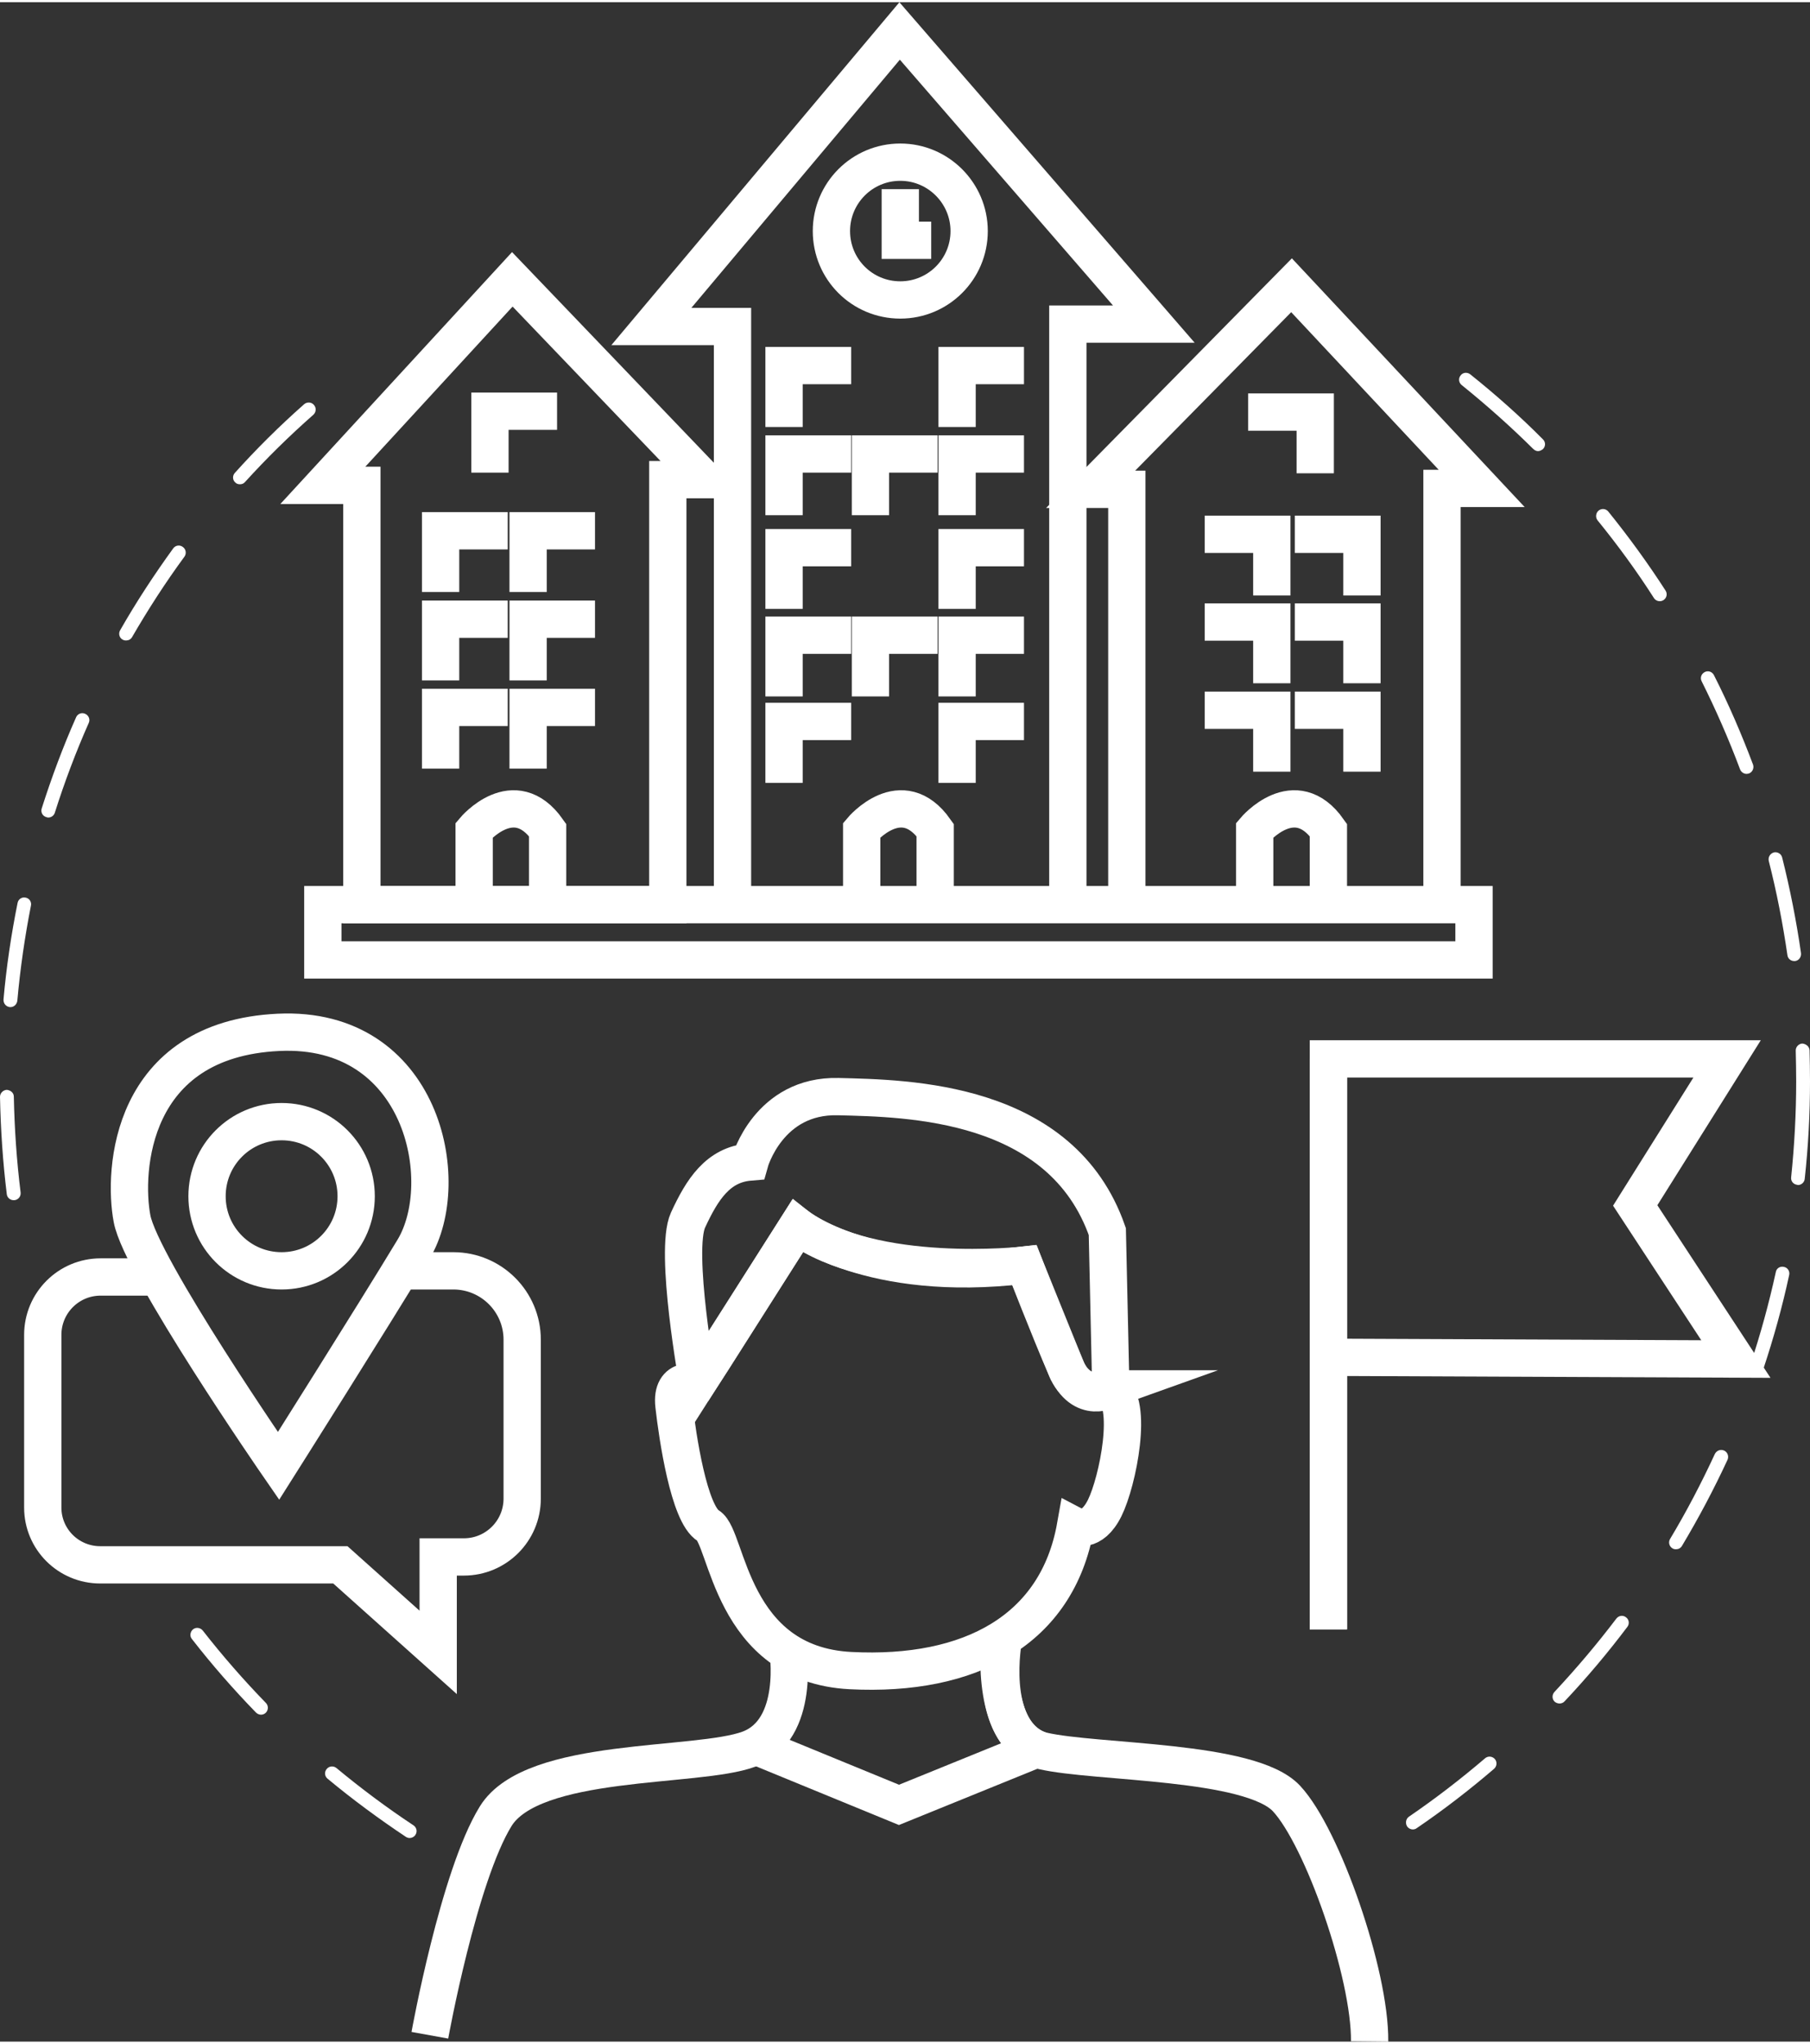
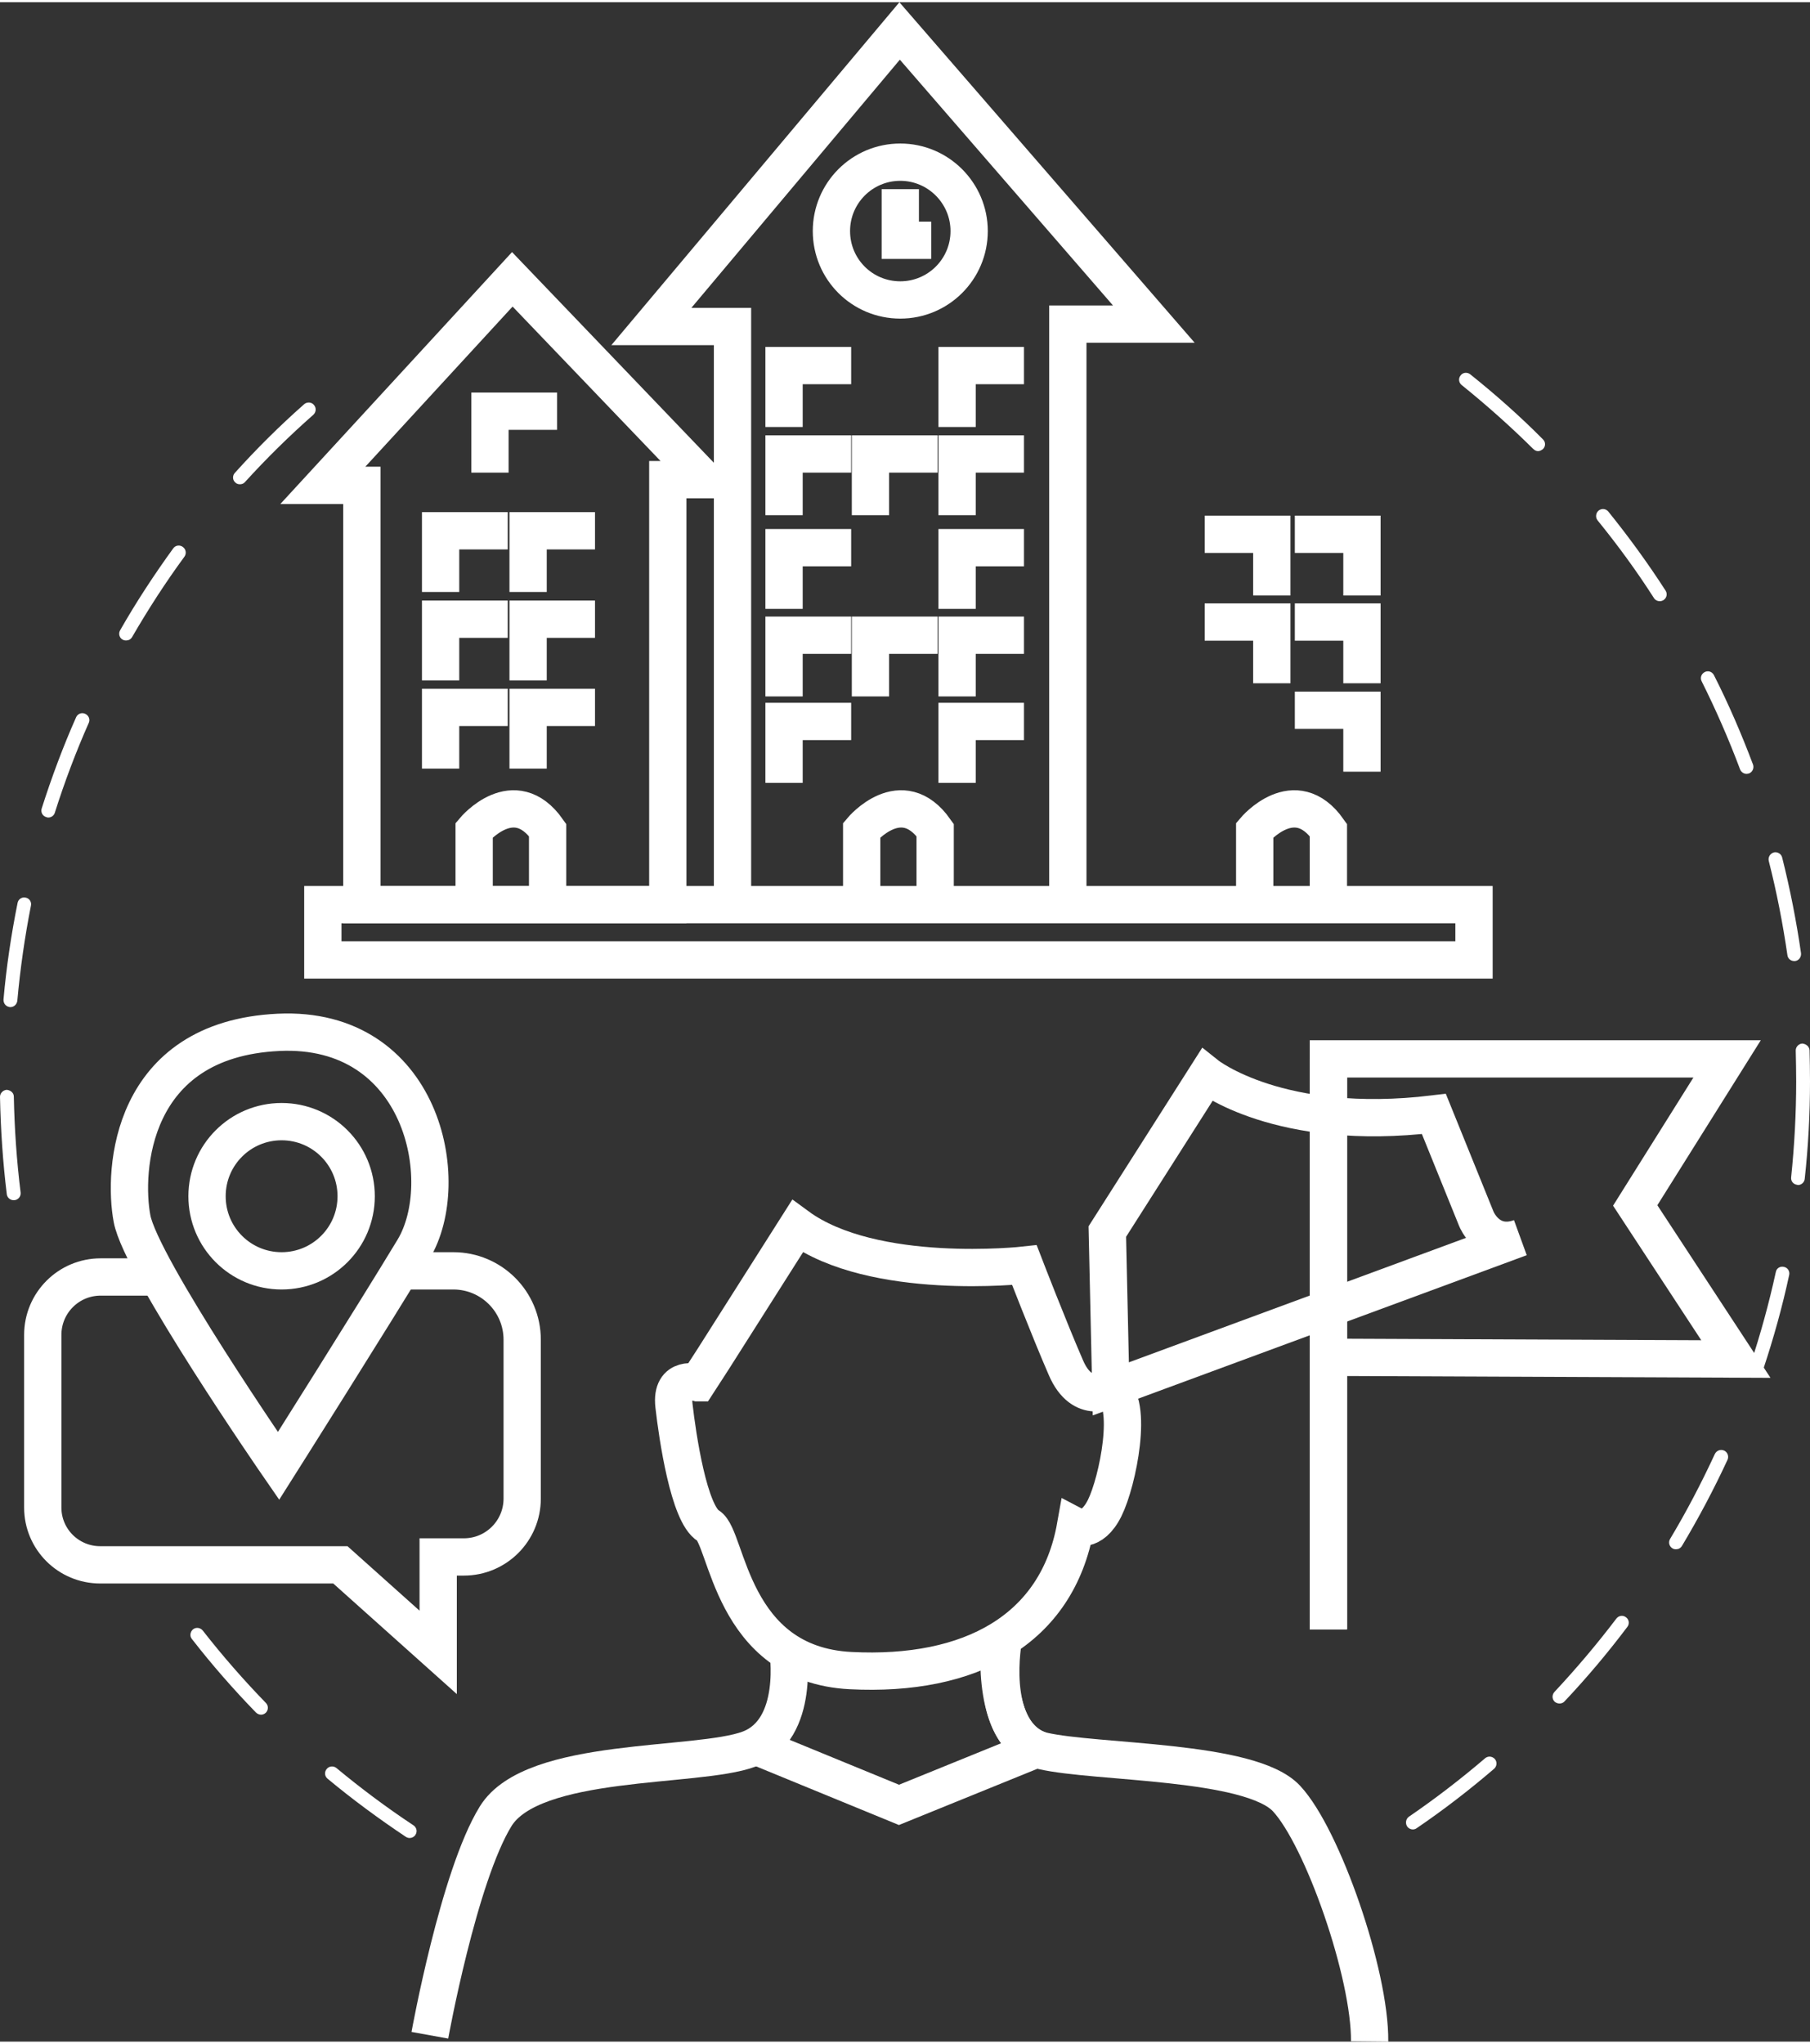
<svg xmlns="http://www.w3.org/2000/svg" xml:space="preserve" width="202px" height="228px" version="1.1" style="shape-rendering:geometricPrecision; text-rendering:geometricPrecision; image-rendering:optimizeQuality; fill-rule:evenodd; clip-rule:evenodd" viewBox="0 0 82.53 92.95">
  <rect x="0" y="0" width="82.53" height="92.95" fill="#333333" stroke="none" />
  <defs>
    <style type="text/css">
   
    .str0 {stroke:white;stroke-width:1.7;stroke-miterlimit:10}
    .fil0 {fill:none;fill-rule:nonzero}
    .fil1 {fill:white;fill-rule:nonzero}
   
  </style>
  </defs>
  <g id="Capa_x0020_1">
    <path class="fil0 str0" d="M7.22 58.1l-2.63 0c-1.46,0 -2.64,1.18 -2.64,2.64l0 7.87c0,1.44 1.17,2.61 2.62,2.61l10.95 0 4.46 3.99 0 -4.35 1.17 0c1.47,0 2.66,-1.19 2.66,-2.66l0 -7.24c0,-1.74 -1.41,-3.14 -3.14,-3.14l-2.56 0" />
    <polygon class="fil0 str0" points="14.72,43.65 67.21,43.65 67.21,41.13 14.72,41.13 " />
    <polygon class="fil0 str0" points="16.5,22.02 14.72,22.02 23.36,12.63 32.11,21.76 30.45,21.76 30.45,41.13 16.5,41.13 " />
    <polyline class="fil0 str0" points="25.4,18.64 22.34,18.64 22.34,21.44 " />
    <polyline class="fil0 str0" points="38.81,16.56 35.75,16.56 35.75,19.36 " />
    <polyline class="fil0 str0" points="46.69,16.56 43.64,16.56 43.64,19.36 " />
-     <polyline class="fil0 str0" points="56.91,18.68 59.97,18.68 59.97,21.47 " />
    <polyline class="fil0 str0" points="59.04,24.25 62.1,24.25 62.1,27.04 " />
    <polyline class="fil0 str0" points="54.93,24.25 57.99,24.25 57.99,27.04 " />
    <polyline class="fil0 str0" points="59.04,28.25 62.1,28.25 62.1,31.04 " />
    <polyline class="fil0 str0" points="54.93,28.25 57.99,28.25 57.99,31.04 " />
    <polyline class="fil0 str0" points="59.04,32.27 62.1,32.27 62.1,35.07 " />
-     <polyline class="fil0 str0" points="54.93,32.27 57.99,32.27 57.99,35.07 " />
    <polyline class="fil0 str0" points="38.81,20.59 35.75,20.59 35.75,23.38 " />
    <polyline class="fil0 str0" points="42.75,20.59 39.69,20.59 39.69,23.38 " />
    <polyline class="fil0 str0" points="46.69,20.59 43.64,20.59 43.64,23.38 " />
    <polyline class="fil0 str0" points="38.81,28.85 35.75,28.85 35.75,31.64 " />
    <polyline class="fil0 str0" points="42.75,28.85 39.69,28.85 39.69,31.64 " />
    <polyline class="fil0 str0" points="46.69,28.85 43.64,28.85 43.64,31.64 " />
    <polyline class="fil0 str0" points="38.81,32.78 35.75,32.78 35.75,35.58 " />
    <polyline class="fil0 str0" points="46.69,32.78 43.64,32.78 43.64,35.58 " />
    <polyline class="fil0 str0" points="38.81,24.86 35.75,24.86 35.75,27.65 " />
    <polyline class="fil0 str0" points="46.69,24.86 43.64,24.86 43.64,27.65 " />
    <polyline class="fil0 str0" points="23.15,24.09 20.09,24.09 20.09,26.88 " />
    <polyline class="fil0 str0" points="27.13,24.09 24.08,24.09 24.08,26.88 " />
    <polyline class="fil0 str0" points="23.15,28.12 20.09,28.12 20.09,30.91 " />
    <polyline class="fil0 str0" points="27.13,28.12 24.08,28.12 24.08,30.91 " />
    <polyline class="fil0 str0" points="23.15,32.14 20.09,32.14 20.09,34.93 " />
    <polyline class="fil0 str0" points="27.13,32.14 24.08,32.14 24.08,34.93 " />
    <path class="fil0 str0" d="M21.62 40.87l0 -3.14c0,0 1.82,-2.17 3.35,0l0 3.14" />
    <path class="fil0 str0" d="M39.29 40.87l0 -3.14c0,0 1.82,-2.17 3.35,0l0 3.14" />
    <path class="fil0 str0" d="M57.21 40.87l0 -3.14c0,0 1.83,-2.17 3.36,0l0 3.14" />
    <polyline class="fil0 str0" points="33.4,40.87 33.4,14.78 29.7,14.78 41.02,1.31 52.61,14.67 48.69,14.67 48.69,40.87 " />
-     <polyline class="fil0 str0" points="51.38,40.87 51.38,22.2 49.73,22.2 58.89,12.9 67.56,22.16 65.75,22.16 65.75,40.87 " />
    <path class="fil0 str0" d="M44.19 10.43c0,1.74 -1.41,3.14 -3.14,3.14 -1.74,0 -3.14,-1.4 -3.14,-3.14 0,-1.73 1.4,-3.14 3.14,-3.14 1.73,0 3.14,1.41 3.14,3.14z" />
    <polyline class="fil0 str0" points="41.05,8.52 41.05,10.85 42.46,10.85 " />
    <path class="fil0 str0" d="M12.84 57.82c-1.88,0 -3.4,-1.52 -3.4,-3.4 0,-1.88 1.52,-3.4 3.4,-3.4 1.88,0 3.4,1.52 3.4,3.4 0,1.88 -1.52,3.4 -3.4,3.4zm-0.14 -10.87c-6.78,0.32 -7.09,6.32 -6.68,8.49 0.4,2.18 6.68,11.27 6.68,11.27 0,0 4.3,-6.8 6.16,-9.88 1.85,-3.08 0.41,-10.19 -6.16,-9.88z" />
    <polyline class="fil0 str0" points="60.57,61.76 79.15,61.84 74.56,54.84 78.75,48.16 60.57,48.16 60.57,74.16 " />
    <path class="fil0 str0" d="M35.92 75.03c0,0 0.61,3.7 -1.77,4.59 -2.37,0.88 -9.86,0.32 -11.55,3.06 -1.69,2.74 -3,9.98 -3,9.98" />
    <path class="fil0 str0" d="M45.58 74.75c0,0 -0.44,4.39 1.97,4.95 2.42,0.56 9.46,0.4 11.11,2.17 1.65,1.77 3.82,8.01 3.79,11.07" />
    <path class="fil0 str0" d="M45.76 74.56c0,0 -0.78,4.04 1.51,5.05l-6.28 2.55 -6.53 -2.68" />
    <path class="fil0 str0" d="M31.82 62.92c0,0 -1.25,-0.37 -1.09,1.04 0.16,1.41 0.68,4.95 1.57,5.48 0.88,0.52 1,6.32 6.48,6.6 5.47,0.28 9.42,-1.86 10.26,-6.58 0,0 0.73,0.38 1.33,-0.83 0.6,-1.21 1.33,-4.83 0.28,-5.43 0,0 -1.29,0.8 -2.05,-0.97 -0.77,-1.77 -1.89,-4.67 -1.89,-4.67 0,0 -6.89,0.77 -10.35,-1.77l-3.86 6.08 -0.68 1.05z" />
-     <path class="fil0 str0" d="M50.65 63.2l-0.16 -7.17c-2.09,-5.99 -9.1,-6.07 -12.27,-6.15 -3.18,-0.08 -4.03,2.98 -4.03,2.98 -1.45,0.12 -2.17,1.24 -2.82,2.65 -0.64,1.41 0.45,7.41 0.45,7.41l4.54 -7.13c0,0 3.29,2.62 10.35,1.77l1.94 4.79c0,0 0.55,1.37 2,0.85z" />
+     <path class="fil0 str0" d="M50.65 63.2l-0.16 -7.17l4.54 -7.13c0,0 3.29,2.62 10.35,1.77l1.94 4.79c0,0 0.55,1.37 2,0.85z" />
    <path class="fil1" d="M70.13 20.46c-0.08,0 -0.16,-0.04 -0.22,-0.1 -1.03,-1.02 -2.13,-2 -3.26,-2.91 -0.14,-0.11 -0.16,-0.31 -0.05,-0.44 0.1,-0.14 0.3,-0.16 0.44,-0.05 1.15,0.92 2.27,1.91 3.31,2.96 0.13,0.12 0.13,0.32 0.01,0.44 -0.07,0.06 -0.15,0.1 -0.23,0.1zm-59.19 1.51c-0.08,0 -0.15,-0.02 -0.21,-0.08 -0.13,-0.11 -0.14,-0.31 -0.02,-0.44 0.99,-1.1 2.05,-2.15 3.16,-3.13 0.13,-0.11 0.33,-0.1 0.44,0.03 0.12,0.13 0.11,0.33 -0.02,0.45 -1.09,0.96 -2.14,1.99 -3.12,3.07 -0.06,0.07 -0.14,0.1 -0.23,0.1zm64.74 5.33c-0.1,0 -0.21,-0.05 -0.27,-0.15 -0.78,-1.22 -1.65,-2.41 -2.57,-3.54 -0.1,-0.13 -0.08,-0.33 0.05,-0.44 0.14,-0.11 0.33,-0.09 0.44,0.04 0.93,1.15 1.81,2.36 2.61,3.6 0.1,0.15 0.06,0.34 -0.09,0.44 -0.05,0.03 -0.11,0.05 -0.17,0.05zm-69.93 1.79c-0.06,0 -0.11,-0.01 -0.16,-0.04 -0.15,-0.08 -0.2,-0.28 -0.11,-0.43 0.73,-1.28 1.55,-2.53 2.42,-3.73 0.1,-0.14 0.3,-0.17 0.44,-0.06 0.14,0.1 0.17,0.3 0.07,0.44 -0.86,1.17 -1.66,2.41 -2.39,3.67 -0.06,0.1 -0.16,0.15 -0.27,0.15zm73.89 6.08c-0.13,0 -0.25,-0.08 -0.3,-0.21 -0.51,-1.36 -1.1,-2.71 -1.75,-4.01 -0.08,-0.15 -0.02,-0.34 0.14,-0.42 0.15,-0.08 0.34,-0.02 0.42,0.14 0.67,1.32 1.26,2.69 1.78,4.07 0.06,0.16 -0.02,0.35 -0.18,0.41 -0.04,0.01 -0.08,0.02 -0.11,0.02zm-77.44 1.99c-0.03,0 -0.06,-0.01 -0.09,-0.02 -0.17,-0.05 -0.26,-0.22 -0.21,-0.39 0.45,-1.41 0.97,-2.81 1.57,-4.16 0.07,-0.16 0.25,-0.23 0.41,-0.16 0.16,0.07 0.24,0.25 0.17,0.41 -0.59,1.33 -1.11,2.71 -1.55,4.1 -0.04,0.13 -0.16,0.22 -0.3,0.22zm79.61 6.54c-0.16,0 -0.29,-0.11 -0.31,-0.27 -0.21,-1.44 -0.49,-2.88 -0.85,-4.29 -0.04,-0.17 0.06,-0.34 0.23,-0.39 0.16,-0.04 0.34,0.06 0.38,0.23 0.36,1.43 0.65,2.9 0.86,4.36 0.02,0.18 -0.1,0.34 -0.27,0.36 -0.01,0 -0.03,0 -0.04,0zm-81.33 2.1c-0.01,0 -0.02,0 -0.03,0 -0.18,-0.02 -0.3,-0.17 -0.29,-0.35 0.13,-1.47 0.35,-2.95 0.64,-4.39 0.03,-0.18 0.2,-0.29 0.37,-0.25 0.17,0.03 0.28,0.2 0.24,0.37 -0.28,1.42 -0.49,2.88 -0.62,4.33 -0.02,0.16 -0.15,0.29 -0.31,0.29zm81.5 8.11c-0.01,0 -0.02,-0.01 -0.03,-0.01 -0.18,-0.02 -0.3,-0.17 -0.28,-0.34 0.15,-1.45 0.23,-2.92 0.23,-4.37 0,-0.47 -0.01,-0.94 -0.02,-1.4 -0.01,-0.17 0.13,-0.32 0.3,-0.33 0.18,0.02 0.32,0.14 0.33,0.31 0.01,0.47 0.02,0.94 0.02,1.42 0,1.48 -0.08,2.97 -0.24,4.43 -0.01,0.16 -0.15,0.29 -0.31,0.29zm-81.36 0.69c-0.15,0 -0.29,-0.11 -0.31,-0.27 -0.18,-1.46 -0.28,-2.95 -0.31,-4.44 0,-0.17 0.14,-0.31 0.31,-0.32 0.18,0.02 0.32,0.14 0.32,0.31 0.03,1.46 0.13,2.93 0.31,4.37 0.02,0.17 -0.1,0.33 -0.28,0.35 -0.01,0 -0.02,0 -0.04,0zm79.48 7.91c-0.03,0 -0.06,0 -0.1,-0.01 -0.16,-0.06 -0.25,-0.24 -0.19,-0.4 0.46,-1.38 0.85,-2.8 1.16,-4.22 0.03,-0.18 0.2,-0.28 0.37,-0.24 0.17,0.03 0.28,0.2 0.24,0.37 -0.31,1.44 -0.71,2.88 -1.18,4.29 -0.04,0.13 -0.16,0.21 -0.3,0.21zm-3.68 8c-0.06,0 -0.11,-0.01 -0.16,-0.04 -0.15,-0.09 -0.2,-0.28 -0.11,-0.43 0.75,-1.25 1.43,-2.55 2.04,-3.87 0.08,-0.16 0.26,-0.23 0.42,-0.16 0.16,0.07 0.23,0.26 0.16,0.42 -0.62,1.34 -1.32,2.66 -2.08,3.93 -0.06,0.1 -0.16,0.15 -0.27,0.15zm-5.31 7.03c-0.08,0 -0.16,-0.03 -0.22,-0.08 -0.13,-0.12 -0.13,-0.32 -0.01,-0.45 0.99,-1.06 1.94,-2.18 2.82,-3.34 0.11,-0.14 0.3,-0.17 0.44,-0.06 0.14,0.1 0.17,0.3 0.06,0.44 -0.89,1.18 -1.85,2.32 -2.86,3.39 -0.06,0.07 -0.15,0.1 -0.23,0.1zm-59.21 0.51c-0.08,0 -0.17,-0.04 -0.23,-0.1 -1.03,-1.06 -2.01,-2.18 -2.92,-3.35 -0.11,-0.13 -0.08,-0.33 0.05,-0.44 0.14,-0.11 0.34,-0.08 0.45,0.06 0.89,1.14 1.86,2.25 2.87,3.29 0.13,0.13 0.12,0.33 0,0.45 -0.06,0.06 -0.14,0.09 -0.22,0.09zm52.52 5.23c-0.1,0 -0.2,-0.05 -0.26,-0.14 -0.09,-0.14 -0.06,-0.34 0.08,-0.44 1.2,-0.82 2.37,-1.72 3.47,-2.66 0.14,-0.12 0.33,-0.1 0.45,0.03 0.11,0.13 0.1,0.33 -0.04,0.45 -1.12,0.96 -2.3,1.87 -3.52,2.7 -0.05,0.04 -0.12,0.06 -0.18,0.06zm-45.74 0.39c-0.06,0 -0.12,-0.02 -0.17,-0.05 -1.23,-0.82 -2.44,-1.71 -3.57,-2.65 -0.14,-0.11 -0.16,-0.31 -0.04,-0.45 0.11,-0.13 0.3,-0.15 0.44,-0.04 1.12,0.93 2.3,1.81 3.51,2.61 0.15,0.1 0.19,0.29 0.09,0.44 -0.06,0.09 -0.16,0.14 -0.26,0.14z" />
    <line class="fil0 str0" x1="60.57" y1="48.16" x2="60.57" y2="74.16" />
  </g>
</svg>